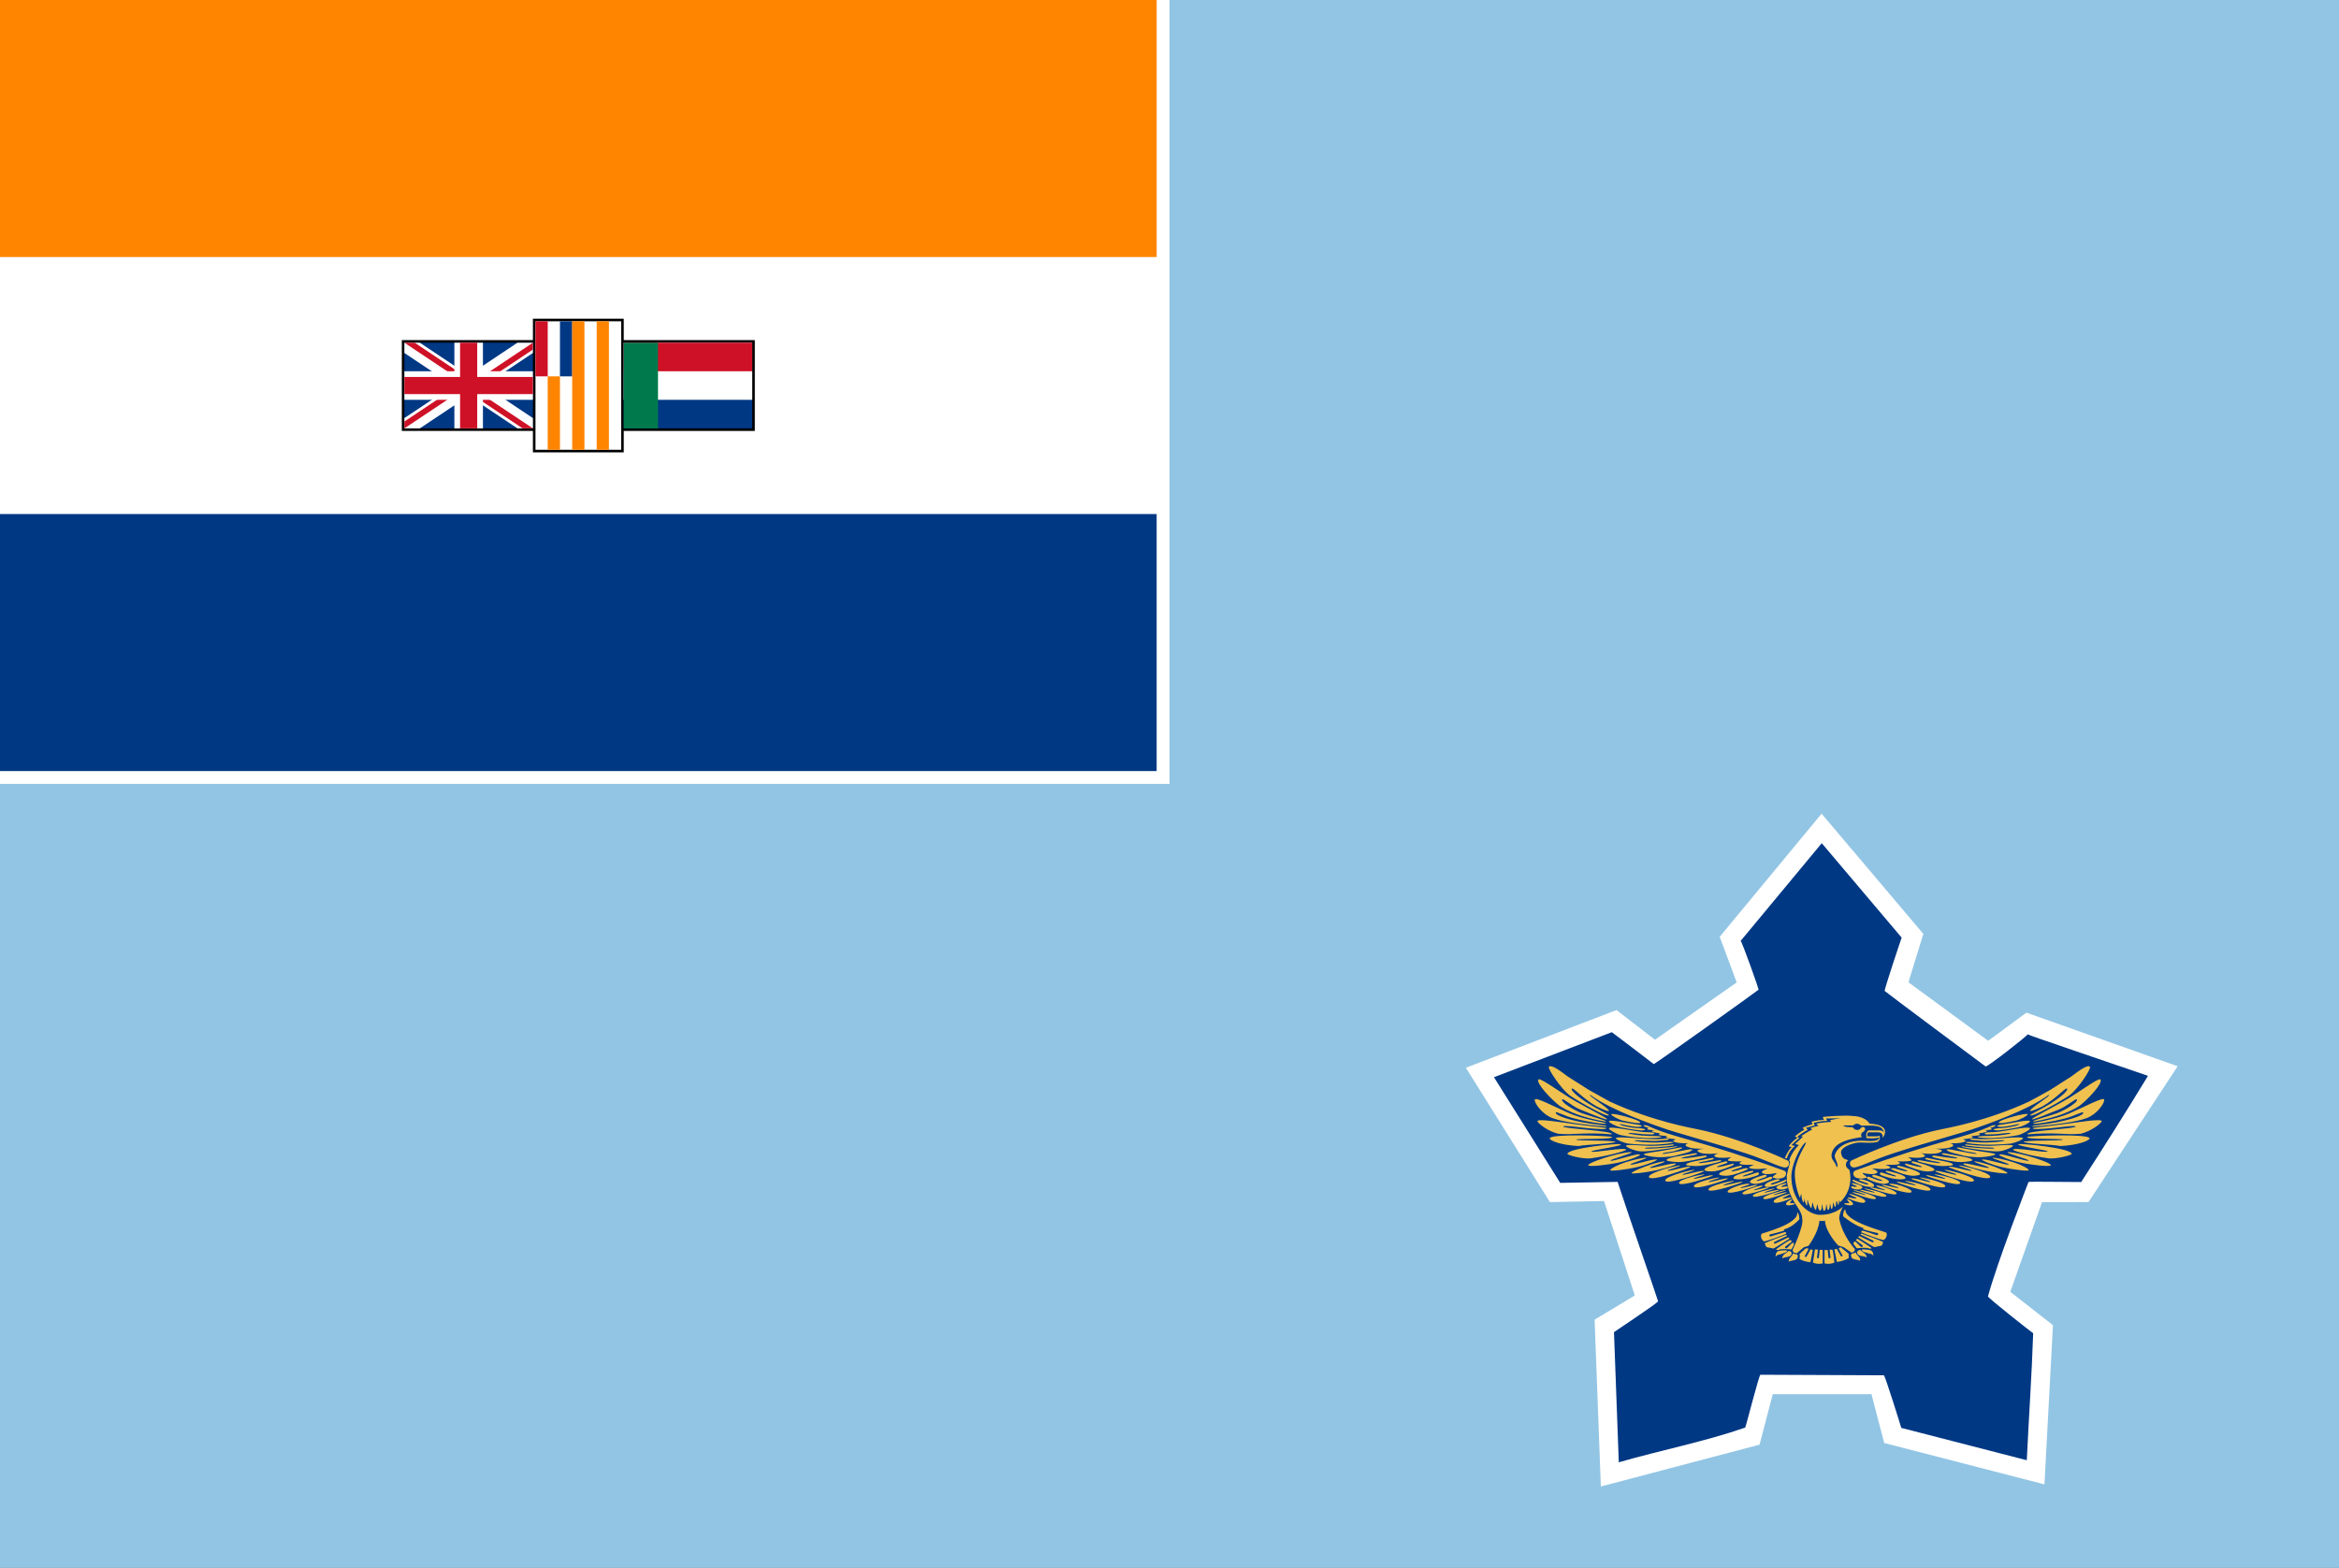
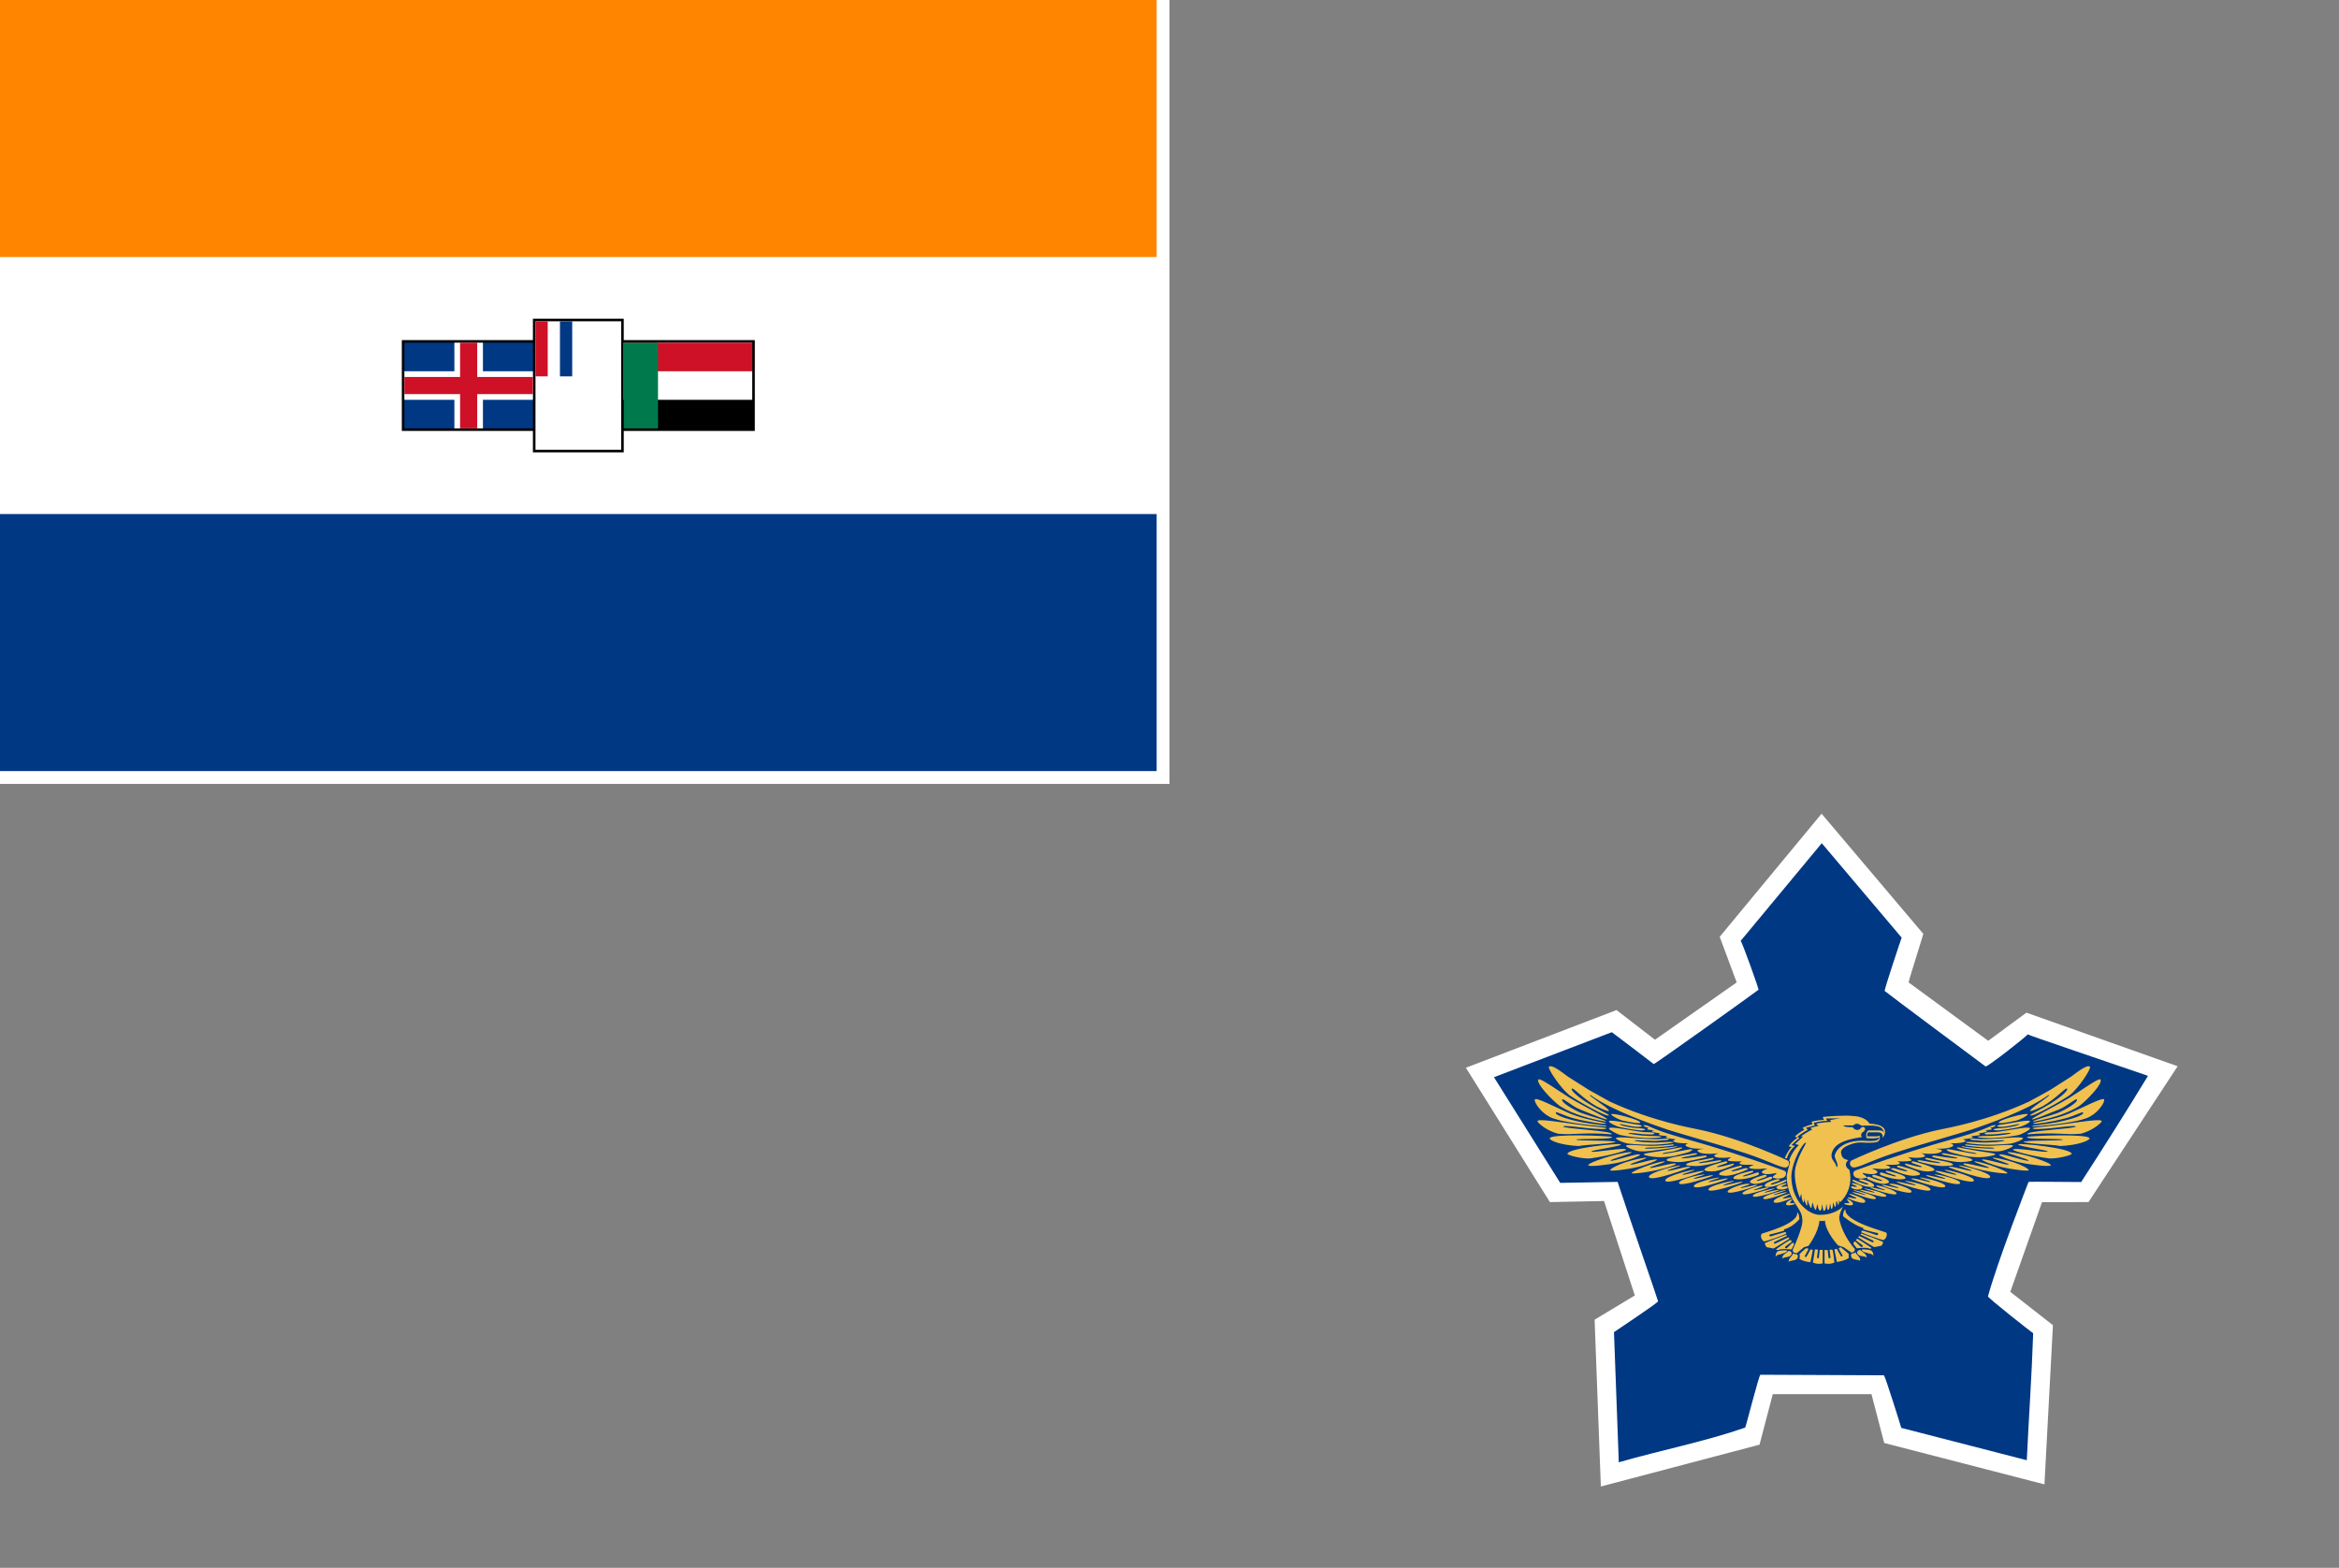
<svg xmlns="http://www.w3.org/2000/svg" xmlns:ns1="http://www.inkscape.org/namespaces/inkscape" xmlns:ns2="http://sodipodi.sourceforge.net/DTD/sodipodi-0.dtd" ns1:output_extension="org.inkscape.output.svg.inkscape" ns2:docname="Air_Force_Ensign_of_South_Africa_(1982–1994).svg" version="1.0" ns1:version="1.0 (4035a4fb49, 2020-05-01)" ns2:version="0.32" id="svg2" height="610" width="910">
  <rect width="100%" height="100%" fill="#808080" stroke="none" />
  <defs id="defs4">
    <clipPath id="a">
      <path id="path2" d="M 0,0 V 30 H 45 V 0 Z" />
    </clipPath>
    <clipPath id="b">
-       <path id="path5" d="M 22.5,15 H 0 v 15 z m 0,0 V 30 H 45 Z m 0,0 H 45 V 0 Z m 0,0 V 0 H 0 Z" />
-     </clipPath>
+       </clipPath>
  </defs>
  <ns2:namedview ns1:document-rotation="0" ns1:guide-bbox="true" showguides="true" fit-margin-bottom="0" fit-margin-right="0" fit-margin-left="0" fit-margin-top="0" ns1:window-maximized="1" ns1:window-y="-8" ns1:window-x="-8" ns1:window-height="1018" ns1:window-width="1920" showgrid="false" ns1:current-layer="svg2" ns1:document-units="px" ns1:cy="289.62666" ns1:cx="520.44776" ns1:zoom="1" ns1:pageshadow="2" ns1:pageopacity="0" objecttolerance="10" guidetolerance="10" gridtolerance="10000" borderopacity="1.0" bordercolor="#666666" pagecolor="#ffffff" id="base" />
-   <path ns2:nodetypes="ccccc" ns1:connector-curvature="0" id="blue_background" d="m 0,0 910,0 0,610 -910,0 z" style="fill:#92c5e4;fill-opacity:1;stroke:none" />
  <path ns1:connector-curvature="0" id="white_behind_flag" d="m 0,-4.2888183e-5 455,0 L 455,305 l -455,0 z" style="fill:#ffffff;fill-opacity:1;stroke:none" />
  <path ns2:nodetypes="cccccccccccccccccccccccccccc" ns1:connector-curvature="0" id="path3004" d="m 570.307,415.43 58.609,-22.442 14.96,11.536 31.792,-22.296 -6.606,-17.754 39.637,-47.894 39.587,46.777 -5.317,17.22 -0.413,1.652 30.966,22.709 14.864,-10.941 58.836,20.851 -34.682,52.849 -18.081,0.021 -12.266,34.661 -0.073,0.242 16.588,12.97 -3.303,61.932 -62.345,-16.102 -4.955,-18.993 -38.398,0 -5.151,19.647 -61.736,16.274 -2.427,-64.898 15.639,-9.421 -11.974,-36.747 -21.057,0.413 z" style="fill:#ffffff;stroke:none" />
  <path ns2:nodetypes="cccccccccccccccccccccccccc" ns1:connector-curvature="0" id="path3149" d="m 677.217,366.073 c 0.475,0.19 7.386,19.438 6.931,19.011 -0.205,0.295 -41.3,29.69 -40.766,28.904 0,0 -15.669,-12.003 -16.297,-12.39 0,0 -30.567,11.676 -45.85,17.514 8.591,13.703 17.183,27.405 25.774,41.108 7.444,-0.118 14.888,-0.235 22.332,-0.382 5.088,15.52 15.635,45.717 15.73,46.43 0.599,0.248 -16.906,11.795 -17.145,12.039 -0.006,0.745 1.251,33.753 1.874,50.63 16.238,-4.681 33.644,-8.094 49.177,-13.499 0.323,-0.502 5.451,-20.776 5.918,-20.563 14.225,0 33.852,0.219 48.077,0.219 0.555,0.603 6.507,19.578 6.73,20.458 16.277,4.194 32.555,8.387 48.833,12.581 0.768,-16.452 1.94,-33.041 2.486,-49.406 -0.822,-0.516 -17.6,-13.718 -17.59,-14.348 3.786,-13.837 15.432,-43.547 15.779,-44.517 0.788,-0.213 19.794,0.098 20.483,0.034 8.815,-13.631 17.837,-27.864 25.993,-41.32 -15.579,-5.374 -46.417,-15.76 -46.806,-16.137 -0.194,0.616 -15.705,12.814 -16.378,12.478 -0.663,-0.477 -38.731,-28.797 -39.275,-29.384 -0.112,-0.657 6.399,-20.202 6.629,-20.723 -0.437,-0.498 -20.726,-24.499 -31.089,-36.749 -10.516,12.67 -21.032,25.34 -31.548,38.011 z" style="fill:#003884;fill-opacity:1;stroke:none" />
  <path id="rect2349" d="m 714.646,454.139 c 0.897,-1.079 -0.861,-3.009 -0.861,-4.547 0.359,-1.237 1.291,-3.242 4.375,-4.63 2.008,-0.846 3.873,-1.079 5.989,-1.155 1.614,-0.079 6.921,0.846 6.993,-1.313 -1.076,0.696 -4.949,0.308 -4.949,0.308 0,0 -0.646,-2.005 0.717,-3.005 h 3.909 c 2.008,-0.079 2.259,1.001 2.259,1.001 0,0 -0.359,-1.617 -1.542,-2.234 -1.686,-0.771 -3.73,-0.617 -3.73,-0.617 h -3.73 c 0,0 -1.47,-1.621 -3.084,-0.079 h -3.801 c 0,0.771 3.622,0.696 3.622,0.696 0,0 0.43,0.925 1.65,1.079 1.219,0 1.542,-0.85 1.542,-0.85 0.968,-1.001 2.905,0.387 0.395,1.929 -0.717,0.925 0,1.696 0,1.696 0,0 -5.272,0.617 -8.105,2.159 -3.981,2.005 -3.73,5.089 -3.73,5.089 0,1.772 1.363,2.084 2.008,4.472 z m 7.065,1.309 c 35.647,-12.874 41.241,-12.103 53.255,-17.501 0.359,-0.079 1.291,-0.308 1.434,-0.154 0,0.305 -0.717,0.846 -2.188,1.001 0.574,0.079 0.897,0.542 0.43,0.696 -0.574,0.154 -2.116,0.23 -2.439,0.23 0,0.079 1.363,0.154 0.717,0.542 -0.646,0.463 -2.833,0.617 -3.084,0.692 0,0 0.646,0.308 0.359,0.617 0,0.154 -2.582,0.463 -3.407,0.387 0.359,0.23 1.076,0.308 0.753,0.538 -1.219,0.696 -3.335,0.617 -3.765,0.771 0,0.154 1.865,0.542 0.43,1.004 -2.044,0.771 -4.626,0.463 -5.379,0.538 0,0 2.295,0.696 0.359,1.467 -2.439,0.925 -5.343,0.538 -6.168,0.692 -0.574,0 4.877,0.154 1.219,1.621 -2.51,0.617 -6.24,0.23 -6.814,0.075 2.833,1.079 1.076,1.621 -0.466,1.775 -2.546,0.154 -4.626,-0.23 -4.626,-0.23 1.183,0.692 1.757,1.23 0.968,1.463 -0.897,0.23 -4.626,0.23 -5.2,0.154 1.148,0.387 1.291,0.925 0.574,1.155 -1.47,0.387 -4.626,0.079 -5.128,0.233 0,0 3.084,0.925 1.399,1.388 -2.69,0.617 -5.846,-0.154 -6.599,0.079 0,0 2.869,0.922 1.865,1.696 -1.291,0.925 -4.841,0.154 -5.343,0 -0.897,0.305 2.259,1.388 1.04,1.926 -2.51,0.696 -4.052,-0.23 -4.052,-0.23 -1.363,-1.004 -0.789,-2.471 0,-2.625 z m 53.578,-5.01 c 0.466,-0.154 4.447,0.617 8.105,1.775 3.084,1.001 5.846,2.467 5.917,3.084 0,0.463 -5.989,-0.154 -10.615,-1.237 -4.483,-1.079 -7.567,-2.622 -7.567,-2.772 0,-1.004 10.4,2.467 10.4,1.772 0,-0.463 -6.814,-2.313 -6.24,-2.622 z m -7.137,1.463 c 0.394,-0.151 2.582,0.312 5.272,1.158 3.228,1.001 7.459,2.776 7.603,3.393 0,0.387 -5.989,-0.308 -9.719,-1.155 -4.375,-1.079 -7.567,-2.005 -7.459,-2.467 0,-0.929 9.97,2.159 9.97,1.463 0,-0.387 -6.168,-2.08 -5.666,-2.392 z m -6.025,1.542 c 0.825,-0.151 12.014,2.622 12.193,4.397 0,2.392 -16.174,-3.468 -16.174,-3.78 0,-0.846 8.93,2.005 8.93,1.388 0,-0.384 -5.415,-1.693 -4.949,-2.005 z m -5.523,1.7 c 0.753,-0.154 11.225,2.388 11.368,4.085 0,2.159 -15.098,-3.238 -15.098,-3.547 0,-0.771 8.284,1.85 8.284,1.313 0,-0.387 -5.021,-1.546 -4.554,-1.85 z m -3.981,1.772 c 0.753,-0.154 9.826,1.775 10.005,3.317 0,1.926 -13.305,-2.625 -13.305,-2.855 0,-0.696 7.459,1.696 7.459,1.158 0,-0.308 -4.483,-1.388 -4.16,-1.621 z m -5.666,1.234 c 0.646,-0.154 9.826,1.85 9.898,3.317 0,2.005 -13.233,-2.546 -13.305,-2.855 0.359,-0.692 7.531,1.696 7.531,1.234 0,-0.384 -4.519,-1.463 -4.124,-1.696 z m -5.774,1.313 c 0.646,-0.154 9.826,1.772 9.898,3.314 0,1.929 -13.197,-2.622 -13.197,-2.851 0,-0.696 7.459,1.696 7.459,1.155 0,-0.308 -4.554,-1.388 -4.16,-1.617 z m -6.168,1.234 c 1.076,-0.771 8.607,1.617 8.714,2.93 0,1.696 -11.619,-2.238 -11.619,-2.546 0,-0.538 6.563,1.542 6.563,1.079 0,-0.308 -3.981,-1.234 -3.658,-1.463 z m -5.021,0.617 c 0.646,-0.387 7.782,1.85 7.89,3.005 0,1.542 -10.257,-2.005 -10.257,-2.234 0,-0.542 5.774,1.309 5.774,0.925 0,-0.233 -3.981,-1.313 -3.407,-1.696 z m -4.626,1.079 c 0.502,-0.079 8.356,1.696 8.535,2.851 0,1.542 -10.328,-2.005 -10.328,-2.234 0,-0.542 5.846,1.309 5.846,0.925 0,-0.233 -4.303,-1.313 -4.052,-1.542 z m -4.303,0.617 c 0.43,-0.079 8.607,2.005 8.786,3.159 0,1.542 -9.181,-2.08 -9.181,-2.234 0,-0.542 5.2,1.309 5.2,0.925 0,-0.233 -5.128,-1.621 -4.805,-1.85 z m -1.614,1.463 c 0.394,-0.075 6.24,1.621 6.24,2.93 0,1.775 -6.885,-1.079 -6.885,-1.309 0,-0.617 3.407,0.617 3.407,0.075 0,-0.23 -3.012,-1.388 -2.761,-1.696 z m -0.897,2.084 c 0.359,-0.079 2.367,0.925 2.367,1.85 0,1.155 -3.407,0.23 -3.407,0 0,-0.617 1.937,0 1.937,-0.463 0,-0.233 -1.04,-1.158 -0.897,-1.388 z m 62.472,-18.275 c 0.502,-0.154 3.514,0.23 8.033,1.463 3.407,0.929 8.858,2.855 8.858,3.626 -0.359,0.692 -7.388,-0.075 -12.014,-1.079 -4.77,-1.079 -8.105,-2.697 -8.105,-2.93 0,-1.234 11.44,3.005 11.44,2.159 0,-0.541 -8.75,-2.776 -8.212,-3.238 z m 4.303,-3.084 c 1.004,-0.463 20.154,1.463 20.692,3.701 0,0.617 -6.383,2.159 -9.073,1.775 -6.67,-0.929 -13.161,-2.7 -13.807,-3.317 0,-1.234 13.628,1.463 13.484,0.617 -0.359,-0.542 -12.731,-2.159 -11.297,-2.776 z m 3.407,-2.855 c 1.004,-0.463 23.956,-1.309 24.207,0.542 0,0.925 -4.554,2.697 -11.297,3.005 -4.196,-0.692 -9.575,-0.617 -14.345,-1.463 -0.359,-1.004 15.564,-0.387 15.241,-1.079 -0.359,-0.387 -15.17,0.075 -13.807,-1.004 z m 2.188,-3.468 c 0.574,-0.233 5.523,-0.617 11.691,-1.467 6.097,-0.771 15.17,-2.313 15.098,-1.155 -0.574,1.155 -4.375,3.93 -8.177,4.856 -6.025,0.542 -10.077,-0.692 -20.621,0.233 -1.793,-1.388 19.15,-2.159 18.648,-3.084 -0.359,-0.463 -5.272,0.23 -9.396,0.692 -4.375,0.387 -7.961,0.542 -7.244,-0.075 z m 0,-1.775 c 0.502,-0.463 8.607,-1.463 14.201,-3.93 5.594,-2.392 13.054,-6.401 13.484,-5.401 0.394,1.004 -2.044,4.78 -5.451,6.634 -2.905,1.772 -12.157,3.084 -22.306,3.93 -1.076,-0.463 3.335,-0.617 8.93,-1.617 5.092,-0.925 11.117,-2.7 10.687,-3.859 0,-0.613 -3.299,1.313 -6.886,2.238 -5.845,1.542 -12.91,2.546 -12.659,2.005 z m -0.359,-1.696 c 0.359,-0.692 9.109,-5.013 14.381,-8.173 5.092,-3.163 11.583,-7.943 12.229,-7.248 1.148,1.463 -5.021,7.865 -8.105,10.253 -3.479,2.238 -9.181,4.63 -17.931,6.172 -1.148,-0.308 4.232,-1.542 9.432,-3.393 2.905,-1.158 8.033,-4.167 7.459,-5.247 -0.359,-0.617 -3.658,2.546 -7.065,3.934 -5.594,2.234 -10.543,4.318 -10.4,3.701 z m 15.17,-16.5 -8.105,5.164 c -2.833,1.621 -5.989,3.317 -8.284,4.551 -16.712,7.71 -31.81,10.257 -34.248,10.794 -16.64,3.393 -34.786,12.107 -34.786,12.107 -1.076,0.696 -0.574,2.622 0.789,2.7 1.972,0.154 6.348,-2.467 15.421,-5.476 14.703,-4.78 27.291,-8.019 32.778,-10.023 2.618,-0.925 19.473,-6.631 27.614,-12.649 2.188,-0.538 -7.71,5.476 -7.065,6.172 0.466,0.305 3.981,-1.391 4.626,-1.696 5.415,-3.009 9.001,-7.406 9.647,-7.018 0.968,0.617 -3.012,3.776 -6.491,5.939 -4.303,2.622 -8.356,4.318 -7.71,4.468 0.574,0.929 12.731,-5.935 15.421,-7.94 3.084,-2.392 8.284,-10.027 7.782,-10.949 -0.968,-0.925 -3.981,1.309 -7.388,3.855 z m -84.885,41.406 c 0.574,0.154 4.303,0.925 3.658,1.929 -1.614,1.309 -4.124,0 -4.124,0 -0.394,-0.463 0,-0.696 0,-0.696 0,0 1.972,0.387 2.044,0.154 0,-0.308 -1.614,-0.846 -1.614,-0.846 0,0 -0.753,-0.463 0,-0.541 z m 2.439,-1.309 c -0.466,0.538 3.837,1.155 3.586,1.85 -0.359,0.463 -5.846,-1.85 -5.846,-1.85 -0.717,0.075 0,0.692 0,0.692 1.112,0.542 4.949,2.622 7.926,2.005 1.219,-1.388 -4.196,-2.776 -4.196,-2.776 -0.646,-0.23 -1.219,-0.154 -1.399,0.079 z m 11.619,1.001 c 0.359,-1.388 -5.523,-2.851 -5.523,-2.851 -1.291,-0.233 -0.897,0.538 -0.897,0.538 0,0.387 3.909,1.313 3.837,1.696 -0.359,0.541 -4.985,-1.463 -4.985,-1.463 -1.363,-0.387 -1.112,0.538 -0.789,0.771 0.897,0.538 4.447,2.005 6.814,1.926 1.291,-0.23 1.542,-0.617 1.542,-0.617 z m 6.419,-1.617 c 0.359,-1.313 -6.814,-2.779 -6.814,-2.779 -1.327,-0.305 -0.753,0.312 -0.753,0.312 0,0.384 3.981,1.309 3.909,1.693 0,0.542 -5.2,-1.309 -5.2,-1.309 -1.363,-0.463 -1.148,0.542 -0.825,0.85 1.004,0.459 4.806,1.696 7.71,1.696 1.65,-0.079 1.865,-0.154 1.972,-0.463 z m 5.666,-1.467 c 0.359,-1.388 -8.033,-3.317 -8.033,-3.317 -1.291,-0.23 -0.825,0.387 -0.825,0.387 0,0.308 3.981,1.234 3.909,1.617 0,0.542 -4.626,-0.922 -4.626,-0.922 -1.291,-0.463 -2.008,0.075 -1.614,0.23 0.897,0.538 5.415,2.467 8.356,2.546 1.614,0 2.69,-0.308 2.833,-0.542 z m 5.594,-1.696 c 0.359,-1.313 -8.033,-3.317 -8.033,-3.317 -1.291,-0.23 -0.717,0.463 -0.717,0.463 0,0.312 3.981,1.234 3.873,1.621 0,0.463 -5.487,-1.079 -5.487,-1.079 -1.399,-0.463 -1.148,0.154 -0.825,0.387 0.968,0.538 5.523,2.467 8.428,2.467 1.65,0 2.69,-0.233 2.761,-0.542 z m 7.244,-2.08 c 0,-0.775 -3.514,-1.388 -6.348,-1.85 -2.008,-0.387 -3.73,-0.771 -3.73,-0.771 -1.148,-0.079 -0.645,0.459 -0.645,0.459 0,0.079 1.219,0.387 2.259,0.62 1.65,0.305 3.514,0.617 3.514,0.846 0,0.463 -7.316,-0.925 -7.316,-0.925 -1.47,-0.308 -1.721,0.079 -1.399,0.308 1.004,0.387 6.993,1.929 9.934,1.85 1.865,-0.079 3.622,-0.079 3.73,-0.538 z m 7.531,-1.775 c 0,-0.846 -4.303,-1.467 -7.208,-2.005 -2.044,-0.308 -3.407,-0.617 -3.407,-0.617 -2.116,-0.233 -1.004,0.387 -1.004,0.387 0,0.075 1.219,0.384 2.295,0.538 1.614,0.384 3.55,0.692 3.55,0.925 0,0.463 -8.571,-0.925 -8.571,-0.925 -1.47,-0.233 -1.399,0.308 -1.076,0.542 0.968,0.308 7.961,2.005 10.866,1.926 1.865,-0.079 4.554,-0.308 4.554,-0.771 z m 8.93,-2.234 c 0,-0.541 -5.128,-1.004 -7.961,-1.546 -2.116,-0.308 -5.917,-1.079 -5.917,-1.079 -2.044,-0.23 -0.717,0.387 -0.717,0.387 0,0.075 2.116,0.846 3.228,1.079 1.614,0.308 4.052,0.538 4.052,0.925 0,0.308 -6.061,-0.925 -9.898,-1.621 -2.977,-0.463 -1.291,0.463 -1.291,0.463 0.574,0.696 4.877,1.467 5.2,1.621 0.968,0.463 4.949,1.001 7.854,0.85 1.865,-0.079 5.379,-0.617 5.451,-1.079 z m 6.886,-3.317 c 0,-0.771 -6.635,0 -9.468,0 -3.012,0 -5.774,-0.233 -6.921,-0.387 -3.084,-0.463 -2.116,0.154 -2.116,0.154 0,0.233 4.949,0.617 6.097,0.771 1.614,0.154 5.128,0 5.128,0.387 0,0.308 -4.16,0.154 -7.961,-0.233 -3.012,-0.154 -4.806,-0.692 -4.806,-0.538 0,0.538 5.846,1.234 6.67,1.309 1.865,0.233 5.451,0.925 8.356,0.617 1.793,-0.229 4.949,-1.542 5.021,-2.08 z m 3.909,-2.93 c 0,-0.771 -6.24,-0.154 -9.324,0.075 -4.052,0.308 -7.567,0.308 -9.001,0.154 -3.084,-0.463 -2.116,0.233 -2.116,0.233 0,0.23 3.658,0.384 4.698,0.538 1.685,0.154 8.428,-0.463 8.428,-0.154 0,0.387 -5.343,0.925 -9.252,0.771 -2.977,-0.23 -5.846,-0.308 -5.738,-0.075 0,0.463 4.77,0.771 5.594,0.846 1.865,0.233 8.75,0.079 11.691,-0.308 1.757,-0.23 5.021,-1.542 5.021,-2.08 z m 2.69,-3.855 c 0,-0.85 -5.953,0.308 -8.858,0.771 -2.51,0.384 -4.554,0.771 -5.989,0.692 -2.941,0 -2.761,0.542 -2.761,0.542 0,0.538 1.686,0.308 2.761,0.308 1.614,0.075 7.28,-0.85 7.28,-0.463 0.359,0.308 -4.375,1.001 -8.033,1.079 -2.905,0 -4.698,0.154 -4.698,0.308 0,0.538 3.801,0.463 4.626,0.538 1.793,0.079 8.284,-0.538 11.045,-1.155 1.686,-0.387 4.698,-2.084 4.626,-2.622 z m 0,-2.776 c 0,-0.85 -7.782,0.846 -10.687,1.234 -2.761,0.308 -2.295,0.846 -1.219,0.925 2.905,0.23 7.71,-1.388 7.782,-1.004 0,0.387 -4.232,1.467 -7.961,1.542 -3.407,0.387 -1.865,0.771 -1.04,0.85 1.793,0.075 5.989,-0.696 8.679,-1.234 1.793,-0.387 4.447,-1.775 4.447,-2.313 z m -0.897,-2.7 c 0,-0.846 -11.332,2.084 -11.261,3.238 0,0.542 3.909,-0.154 6.634,-0.771 1.721,-0.384 4.626,-1.926 4.626,-2.467 z m -89.655,38.093 c 0.645,4.705 -13.699,8.098 -13.879,8.406 -0.574,0.846 0,2.388 0.897,2.93 0.502,0.23 8.607,-2.776 8.679,-3.009 0,-0.308 0,-0.538 -0.359,-0.617 -0.359,0 -5.666,1.696 -5.666,1.696 0,0 -0.897,0 -0.359,-0.771 0.359,0 5.666,-1.388 5.666,-1.542 0,-0.23 -0.359,-0.23 0,-0.463 3.407,-0.925 5.846,-3.93 5.846,-3.93 0,0 0,-2.471 -0.968,-2.7 z m -4.124,8.714 c -0.359,0.154 -8.463,3.084 -8.535,3.393 0.359,1.001 0.717,1.463 0.717,1.463 l 2.618,0.542 c 0.359,0 6.24,-3.78 6.24,-3.78 0,0 0,-0.463 -0.394,-0.538 -0.574,0.23 -5.2,2.467 -5.2,2.467 0,0 -0.574,-0.154 -0.359,-0.617 0,-0.079 5.021,-2.392 5.021,-2.392 0,0 0,-0.384 -0.359,-0.538 z m 1.363,2.08 c -0.359,0.079 -5.451,3.393 -5.451,3.701 0,0.154 0.681,0.233 0.681,0.233 1.363,-0.696 5.272,-0.233 5.272,-0.233 0,0 1.04,-1.85 1.04,-2.08 0,-0.233 -0.359,-0.542 -0.574,-0.542 -0.359,0 -2.116,2.238 -2.439,2.159 -0.359,0 -0.538,-0.075 -0.538,-0.463 0,-0.23 2.654,-2.005 2.654,-2.159 0,-0.154 -0.394,-0.538 -0.646,-0.617 z m -1.291,4.088 c 0.359,0.384 -0.646,1.001 -1.614,1.155 -1.219,0.617 -1.793,0.154 -2.761,1.234 0,-0.463 0,-1.542 0.968,-2.159 0.394,-0.154 3.156,-0.463 3.407,-0.23 z m 0.466,0.23 c -0.466,0.925 -2.188,1.079 -2.259,2.855 1.399,-0.696 1.937,-0.308 3.012,-0.925 0.574,-0.387 0.789,-0.696 0.574,-1.388 0,-0.154 -0.502,-0.771 -1.327,-0.542 z m 1.972,0.85 c 0.646,0.463 1.435,0.384 1.435,0.384 0.681,0.387 0.43,1.388 0,1.851 -1.04,0.771 -2.654,0.541 -3.156,1.079 0,-1.693 1.542,-2.159 1.721,-3.314 z m 18.577,-2.313 c 0,0 3.156,2.543 3.156,2.697 -0.359,0.463 0,1.388 0,1.388 -1.614,1.234 -4.698,1.621 -4.698,1.621 0,0 -0.968,-4.78 -0.968,-4.859 0,-0.075 0.789,-0.308 0.968,-0.23 0,0 1.542,2.93 1.686,2.93 0,0.075 0.359,0 0.574,-0.308 0,-0.079 -1.614,-2.7 -1.542,-2.855 0,-0.075 0.502,-0.384 0.825,-0.384 z m -3.335,0.925 c 0.359,0.075 0.825,5.013 0.825,5.013 -1.972,0.846 -3.837,0.305 -3.837,0.305 0,0 0,-5.089 0,-5.164 0,-0.079 1.148,-0.079 1.219,0 0,0 0.359,3.005 0.359,3.084 0,0.075 0.394,0.154 0.753,-0.079 0,-0.075 -0.359,-3.005 -0.359,-3.084 0,-0.075 0.717,-0.154 1.04,-0.075 z m -10.292,-0.542 c 0,0 -2.367,2.084 -2.51,2.313 0.359,0.542 0,1.775 0,1.775 1.65,1.155 4.303,1.309 4.303,1.309 0,0 0.968,-4.702 0.897,-4.78 0,0 -0.717,-0.23 -0.897,-0.154 0,0 -1.434,2.776 -1.614,2.855 0,0.075 -0.394,0.075 -0.646,-0.154 0,-0.079 1.542,-2.855 1.542,-2.93 0,-0.079 -0.646,-0.308 -0.968,-0.233 z m 3.55,0.463 c 0,0.079 -0.789,5.092 -0.789,5.092 1.937,0.846 3.801,0.305 3.801,0.305 0,0 0,-5.164 0,-5.164 0,-0.079 -0.968,-0.154 -1.148,-0.079 0,0.079 -0.359,3.084 -0.359,3.084 0,0.154 -0.395,0.233 -0.717,0 0,-0.075 0.359,-3.084 0.359,-3.084 0,-0.154 -0.753,-0.23 -1.076,-0.154 z m 11.87,-15.575 c -0.574,4.705 15.564,8.636 15.887,9.023 0.502,0.771 0,2.313 -1.04,2.851 -0.394,0.233 -8.607,-2.776 -8.679,-3.005 0,-0.308 0,-0.541 0.394,-0.617 0.359,-0.079 5.666,1.772 5.666,1.772 0,0 0.825,-0.154 0.359,-0.846 -0.359,0 -5.666,-1.313 -5.738,-1.546 0,-0.23 0.359,-0.23 0,-0.459 -3.407,-0.925 -7.782,-4.551 -7.782,-4.551 0,0 0,-2.467 0.968,-2.622 z m 6.061,9.331 c 0.359,0.075 8.463,3.084 8.535,3.314 0,1.004 -0.645,1.467 -0.645,1.467 l -2.69,0.538 c -0.359,0 -6.24,-3.776 -6.24,-3.776 0,0 0,-0.463 0.394,-0.541 0.502,0.233 5.128,2.467 5.128,2.467 0,0 0.646,-0.154 0.359,-0.617 0,-0.075 -5.021,-2.388 -5.021,-2.388 0,0 0,-0.387 0.359,-0.463 z m -1.363,2.08 c 0,0 5.451,3.393 5.451,3.626 0,0.154 -0.681,0.23 -0.681,0.23 -1.363,-0.692 -5.021,-0.154 -5.021,-0.154 0,0 -1.47,-1.696 -1.363,-1.926 0,-0.233 0.394,-0.771 0.574,-0.771 0.359,0 2.259,2.234 2.51,2.159 0.359,0 0.574,-0.079 0.646,-0.463 0,-0.154 -2.761,-2.005 -2.761,-2.159 0,-0.079 0.359,-0.542 0.646,-0.542 z m 1.721,4.242 c -0.359,0.308 0.645,1.001 1.686,1.155 1.219,0.541 1.793,0.154 2.761,1.158 0,-0.387 0,-1.542 -1.04,-2.084 -0.359,-0.154 -3.192,-0.538 -3.407,-0.23 z m -0.502,0.154 c 0.502,0.925 2.188,1.155 2.367,2.855 -1.47,-0.696 -2.044,-0.312 -3.012,-0.85 -0.574,-0.387 -0.897,-0.696 -0.646,-1.388 0,-0.233 0.574,-0.771 1.291,-0.617 z m -1.937,0.846 c -0.574,0.463 -1.399,0.463 -1.399,0.463 -0.717,0.387 -0.394,1.388 0,1.851 0.968,0.771 2.69,0.463 3.084,1.079 0.359,-1.772 -1.542,-2.234 -1.686,-3.393 z m -27.506,-36.701 c 0,-0.233 1.183,-3.009 2.582,-4.242 l -1.148,-0.308 c 0,0 1.542,-2.238 3.407,-3.238 l -0.968,-0.617 c 0,0 1.865,-1.696 3.658,-2.546 0,-0.075 -0.717,-0.771 -0.717,-0.771 0,0 2.008,-0.925 3.873,-1.388 l -0.359,-1.001 c 0,0 2.116,-0.617 4.877,-0.696 -0.359,-0.384 -0.466,-1.155 -0.466,-1.155 0,0 4.447,-0.463 7.854,-0.463 1.148,-0.158 4.483,0.154 4.483,0.154 4.626,0.384 5.81,2.93 5.81,2.93 9.252,0.463 5.128,5.551 5.128,5.551 0,0 0.359,-2.159 -1.686,-2.159 -2.295,0 -3.837,0 -3.837,0 -0.646,0.23 -0.466,1.542 -0.466,1.542 h 3.801 c 0.646,0 0.968,-0.308 0.968,-0.308 0,0 0.574,1.617 -0.825,2.467 -2.403,0.617 -5.021,0.23 -6.491,0.23 -1.865,-0.154 -7.531,1.388 -7.71,3.78 0.359,2.776 1.578,2.622 2.941,3.159 -0.502,0.079 -2.188,2.084 0.359,3.705 1.865,8.094 -3.658,12.645 -3.658,12.645 0,0 -0.359,-1.004 -0.359,-0.85 0,0.308 0,1.775 -0.394,1.929 0,0.075 -0.43,-1.621 -0.574,-1.542 -0.359,0.154 0,1.775 -0.574,2.234 -0.359,0.154 -0.502,-1.772 -0.825,-1.617 0,0 0,2.467 -0.574,2.388 -0.359,0 -0.394,-2.159 -0.645,-2.005 0,0 0,2.313 -0.717,2.471 -0.502,-0.312 -0.395,-2.238 -0.717,-2.238 0,0 0,2.388 -0.825,2.543 -0.574,0 -0.574,-2.543 -0.825,-2.543 0,0 0,2.467 -0.717,2.467 -0.574,-0.079 -0.897,-1.388 -0.968,-2.392 -0.359,-0.075 -0.43,2.084 -0.753,2.084 -0.359,-0.154 -0.968,-1.542 -1.112,-2.776 -0.359,-0.079 -0.359,2.159 -0.645,2.08 -0.359,-0.154 -1.219,-2.159 -1.327,-3.159 -0.359,-0.154 0,2.313 -0.359,2.159 -0.359,-0.154 -0.968,-2.005 -0.968,-3.009 0,-0.23 0,2.005 -0.359,1.775 -0.359,-0.233 -0.789,-1.621 -0.789,-3.084 -0.359,-0.233 -0.43,1.542 -0.574,1.309 -0.574,-1.079 -2.833,-7.477 -1.65,-12.107 1.327,-5.318 4.626,-9.482 3.909,-9.328 -0.825,-0.233 -5.272,6.785 -5.594,12.953 0,7.556 3.981,11.336 3.981,11.336 3.658,4.085 7.208,3.776 7.208,3.776 5.846,0.079 8.93,-3.238 8.93,-3.238 0,0 -1.686,3.009 -1.47,4.859 1.327,6.71 6.097,11.72 6.097,11.72 0,1.158 -1.291,1.388 -1.291,1.388 l -3.156,-2.159 -2.044,-0.617 c 0,0 -4.877,-5.01 -5.2,-9.715 -0.897,0.387 -2.116,0.079 -2.116,0.079 -0.466,4.78 -4.303,9.79 -4.303,9.79 l -1.686,0.463 -2.761,2.313 c 0,0 -1.686,0.233 -1.686,-1.234 0,0 4.447,-9.407 3.73,-12.028 0,-1.158 -0.359,-2.467 -1.865,-4.705 0,-0.23 -4.303,-5.089 -4.16,-12.182 0.359,-2.005 1.291,-5.089 1.291,-5.089 0,0 0,-0.387 -0.359,-0.771 0.646,-2.159 2.51,-4.935 3.837,-6.014 l -1.47,-0.387 c 0.574,-0.692 2.439,-2.234 3.012,-2.851 l -0.753,-0.233 c 2.116,-1.388 2.941,-1.85 4.375,-2.622 l -0.789,-0.538 c 1.291,-0.463 3.228,-0.85 3.228,-0.85 l -0.897,-0.771 c 1.148,-0.538 5.846,-0.771 5.846,-0.771 l -0.466,-0.692 c 0,0 3.156,-0.617 4.196,-0.696 -3.084,0 -5.81,0.079 -5.81,0.079 0,0 0.359,0.538 0.538,0.925 -2.51,0 -5.343,0.771 -5.343,0.771 l 0.502,1.001 c -1.65,0.463 -3.514,0.925 -3.514,0.925 0,0 0.359,0.233 0.753,0.85 -1.793,0.771 -4.052,2.621 -4.052,2.621 l 0.789,0.538 c -2.116,1.621 -3.084,2.776 -3.084,2.776 l 1.399,0.233 c -2.295,1.926 -2.941,4.085 -3.192,4.935 -0.359,-0.075 -0.466,-0.154 -0.861,-0.23 z m -0.359,4.931 c -35.683,-12.874 -41.205,-12.103 -53.219,-17.501 -0.359,-0.079 -1.363,-0.308 -1.47,-0.154 0,0.305 0.753,0.846 2.116,1.001 -0.466,0.079 -0.897,0.542 -0.359,0.696 0.574,0.154 2.044,0.23 2.367,0.23 0.359,0.079 -1.291,0.154 -0.753,0.542 0.646,0.463 2.941,0.617 3.084,0.692 0,0 -0.646,0.308 -0.359,0.617 0,0.154 2.582,0.463 3.299,0.387 -0.359,0.23 -1.04,0.308 -0.646,0.538 1.148,0.696 3.335,0.617 3.658,0.771 0.359,0.154 -1.793,0.542 -0.395,1.004 2.116,0.771 4.698,0.463 5.343,0.538 0,0 -2.259,0.696 0,1.467 2.331,0.925 5.343,0.538 6.168,0.692 0.538,0 -4.949,0.154 -1.219,1.621 2.51,0.617 6.24,0.23 6.814,0.075 -2.941,1.079 -1.148,1.621 0.395,1.775 2.582,0.154 4.626,-0.23 4.626,-0.23 -1.148,0.692 -1.793,1.23 -0.897,1.463 0.825,0.23 4.626,0.23 5.2,0.154 -1.148,0.387 -1.399,0.925 -0.574,1.155 1.47,0.387 4.554,0.079 5.128,0.233 0,0 -3.084,0.925 -1.399,1.388 2.69,0.617 5.845,-0.154 6.563,0.079 0,0 -2.833,0.922 -1.937,1.696 1.291,0.925 4.877,0.154 5.343,0 0.897,0.305 -2.259,1.388 -0.968,1.926 2.51,0.696 4.052,-0.23 4.052,-0.23 1.327,-1.004 0.825,-2.471 0,-2.625 z m -53.542,-5.01 c -0.502,-0.154 -4.554,0.617 -8.212,1.775 -2.977,1.001 -5.81,2.467 -5.917,3.084 0,0.463 6.025,-0.154 10.651,-1.237 4.447,-1.079 7.531,-2.622 7.603,-2.772 0,-1.004 -10.364,2.467 -10.364,1.772 0,-0.463 6.742,-2.313 6.24,-2.622 z m 7.137,1.463 c -0.395,-0.151 -2.582,0.312 -5.343,1.158 -3.156,1.001 -7.459,2.776 -7.567,3.393 0,0.387 5.953,-0.308 9.754,-1.155 4.375,-1.079 7.459,-2.005 7.459,-2.467 0,-0.929 -10.077,2.159 -10.077,1.463 0,-0.387 6.276,-2.08 5.774,-2.392 z m 6.025,1.542 c -0.825,-0.151 -12.121,2.622 -12.193,4.397 0,2.392 16.138,-3.468 16.138,-3.78 0,-0.846 -8.894,2.005 -8.894,1.388 0,-0.384 5.343,-1.693 4.949,-2.005 z m 5.487,1.7 c -0.717,-0.154 -11.189,2.388 -11.332,4.085 0,2.159 14.99,-3.238 15.098,-3.547 0,-0.771 -8.392,1.85 -8.392,1.313 0,-0.387 5.057,-1.546 4.626,-1.85 z m 3.909,1.772 c -0.646,-0.154 -9.826,1.775 -9.898,3.317 0,1.926 13.233,-2.625 13.233,-2.855 0,-0.696 -7.459,1.696 -7.459,1.158 0,-0.308 4.519,-1.388 4.124,-1.621 z m 5.774,1.234 c -0.646,-0.154 -9.826,1.85 -9.898,3.317 0,2.005 13.233,-2.546 13.233,-2.855 0,-0.692 -7.495,1.696 -7.495,1.234 0,-0.384 4.554,-1.463 4.16,-1.696 z m 5.738,1.313 c -0.717,-0.154 -9.79,1.772 -9.97,3.314 0,1.929 13.233,-2.622 13.305,-2.851 0,-0.696 -7.459,1.696 -7.459,1.155 0,-0.308 4.447,-1.388 4.124,-1.617 z m 6.097,1.234 c -1.04,-0.771 -8.499,1.617 -8.607,2.93 0,1.696 11.619,-2.238 11.619,-2.546 0,-0.538 -6.563,1.542 -6.563,1.079 0,-0.308 3.945,-1.234 3.55,-1.463 z m 5.021,0.617 c -0.538,-0.387 -7.782,1.85 -7.854,3.005 0,1.542 10.292,-2.005 10.292,-2.234 0,-0.542 -5.845,1.309 -5.845,0.925 0,-0.233 3.981,-1.313 3.407,-1.696 z m 4.626,1.079 c -0.466,-0.079 -8.356,1.696 -8.428,2.851 0,1.542 10.221,-2.005 10.292,-2.234 0,-0.542 -5.81,1.309 -5.81,0.925 0,-0.233 4.268,-1.313 3.945,-1.542 z m 4.411,0.617 c -0.502,-0.079 -8.714,2.005 -8.786,3.159 0,1.542 9.181,-2.08 9.181,-2.234 0,-0.542 -5.2,1.309 -5.2,0.925 0,-0.233 5.021,-1.621 4.806,-1.85 z m 1.614,1.463 c -0.502,-0.075 -6.24,1.621 -6.348,2.93 0,1.775 6.921,-1.079 6.921,-1.309 0,-0.617 -3.335,0.617 -3.335,0.075 0,-0.23 3.012,-1.388 2.761,-1.696 z m 0.897,2.084 c 0,-0.079 -2.439,0.925 -2.439,1.85 0,1.155 3.407,0.23 3.407,0 0,-0.617 -1.865,0 -1.865,-0.463 0,-0.233 1.04,-1.158 0.897,-1.388 z m -62.507,-18.275 c -0.574,-0.154 -3.55,0.23 -8.105,1.463 -3.335,0.929 -8.858,2.855 -8.75,3.626 0,0.692 7.388,-0.075 11.906,-1.079 4.806,-1.079 8.212,-2.697 8.212,-2.93 0,-1.234 -11.44,3.005 -11.44,2.159 0,-0.541 8.75,-2.776 8.177,-3.238 z m -4.303,-3.084 c -0.968,-0.463 -20.19,1.463 -20.692,3.701 0,0.617 6.348,2.159 9.109,1.775 6.634,-0.929 13.054,-2.7 13.807,-3.317 0,-1.234 -13.735,1.463 -13.556,0.617 0.359,-0.542 12.803,-2.159 11.332,-2.776 z m -3.407,-2.855 c -1.04,-0.463 -23.92,-1.309 -24.171,0.542 0,0.925 4.554,2.697 11.189,3.005 4.232,-0.692 9.683,-0.617 14.381,-1.463 0.359,-1.004 -15.6,-0.387 -15.17,-1.079 0.359,-0.387 15.098,0.075 13.771,-1.004 z m -2.188,-3.468 c -0.574,-0.233 -5.594,-0.617 -11.763,-1.467 -5.989,-0.771 -15.098,-2.313 -14.99,-1.155 0.538,1.155 4.268,3.93 8.105,4.856 6.097,0.542 10.149,-0.692 20.692,0.233 1.793,-1.388 -19.15,-2.159 -18.756,-3.084 0.359,-0.463 5.272,0.23 9.503,0.692 4.303,0.387 7.854,0.542 7.208,-0.075 z m 0,-1.775 c -0.502,-0.463 -8.607,-1.463 -14.273,-3.93 -5.523,-2.392 -13.018,-6.401 -13.484,-5.401 -0.359,1.004 2.116,4.78 5.523,6.634 2.905,1.772 12.157,3.084 22.234,3.93 1.112,-0.463 -3.263,-0.617 -8.93,-1.617 -5.128,-0.925 -11.045,-2.7 -10.651,-3.859 0,-0.613 3.335,1.313 6.921,2.238 5.845,1.542 12.91,2.546 12.659,2.005 z m 0.359,-1.696 c -0.359,-0.692 -9.181,-5.013 -14.381,-8.173 -5.128,-3.163 -11.619,-7.943 -12.337,-7.248 -1.04,1.463 5.128,7.865 8.212,10.253 3.407,2.238 9.073,4.63 17.931,6.172 1.112,-0.308 -4.232,-1.542 -9.503,-3.393 -2.905,-1.158 -7.961,-4.167 -7.388,-5.247 0.359,-0.617 3.658,2.546 7.065,3.934 5.523,2.234 10.543,4.318 10.4,3.701 z m -15.205,-16.5 8.141,5.164 c 2.833,1.621 5.989,3.317 8.177,4.551 16.819,7.71 31.81,10.257 34.32,10.794 16.568,3.393 34.822,12.107 34.822,12.107 1.076,0.696 0.502,2.622 -0.789,2.7 -1.972,0.154 -6.419,-2.467 -15.421,-5.476 -14.775,-4.78 -27.291,-8.019 -32.814,-10.023 -2.582,-0.925 -19.473,-6.631 -27.65,-12.649 -2.116,-0.538 7.782,5.476 7.137,6.172 -0.502,0.305 -3.981,-1.391 -4.626,-1.696 -5.451,-3.009 -9.073,-7.406 -9.754,-7.018 -0.861,0.617 3.012,3.776 6.599,5.939 4.196,2.622 8.356,4.318 7.71,4.468 -0.646,0.929 -12.767,-5.935 -15.421,-7.94 -3.084,-2.392 -8.284,-10.027 -7.89,-10.949 1.076,-0.925 4.052,1.309 7.459,3.855 z m 84.814,41.406 c -0.502,0.154 -4.303,0.925 -3.658,1.929 1.614,1.309 4.232,0 4.232,0 0.359,-0.463 -0.359,-0.696 -0.359,-0.696 0,0 -1.937,0.387 -2.008,0.154 0,-0.308 1.614,-0.846 1.614,-0.846 0,0 0.717,-0.463 0,-0.541 z m -2.439,-1.309 c 0.574,0.538 -3.73,1.155 -3.479,1.85 0.359,0.463 5.774,-1.85 5.774,-1.85 0.789,0.075 0,0.692 0,0.692 -1.148,0.542 -4.949,2.622 -7.961,2.005 -1.291,-1.388 4.232,-2.776 4.232,-2.776 0.574,-0.23 1.219,-0.154 1.291,0.079 z m -11.583,1.001 c -0.359,-1.388 5.594,-2.851 5.594,-2.851 1.291,-0.233 0.789,0.538 0.789,0.538 0,0.387 -3.801,1.313 -3.73,1.696 0,0.541 4.949,-1.463 4.949,-1.463 1.327,-0.387 1.148,0.538 0.825,0.771 -0.968,0.538 -4.554,2.005 -6.814,1.926 -1.291,-0.23 -1.614,-0.617 -1.614,-0.617 z m -6.419,-1.617 c -0.359,-1.313 6.814,-2.779 6.814,-2.779 1.291,-0.305 0.825,0.312 0.825,0.312 0,0.384 -3.981,1.309 -3.981,1.693 0,0.542 5.164,-1.309 5.164,-1.309 1.47,-0.463 1.148,0.542 0.825,0.85 -0.897,0.459 -4.77,1.696 -7.639,1.696 -1.614,-0.079 -1.937,-0.154 -2.008,-0.463 z m -5.594,-1.467 c -0.359,-1.388 8.033,-3.317 8.033,-3.317 1.291,-0.23 0.789,0.387 0.789,0.387 0,0.308 -4.052,1.234 -3.981,1.617 0,0.542 4.626,-0.922 4.626,-0.922 1.399,-0.463 2.044,0.075 1.721,0.23 -0.897,0.538 -5.523,2.467 -8.356,2.546 -1.721,0 -2.761,-0.308 -2.833,-0.542 z m -5.702,-1.696 c -0.359,-1.313 8.033,-3.317 8.033,-3.317 1.327,-0.23 0.825,0.463 0.825,0.463 0,0.312 -4.052,1.234 -3.981,1.621 0,0.463 5.594,-1.079 5.594,-1.079 1.291,-0.463 1.076,0.154 0.753,0.387 -0.897,0.538 -5.523,2.467 -8.392,2.467 -1.686,0 -2.654,-0.233 -2.833,-0.542 z m -7.137,-2.08 c 0,-0.775 3.407,-1.388 6.24,-1.85 2.116,-0.387 3.837,-0.771 3.837,-0.771 1.04,-0.079 0.574,0.459 0.574,0.459 0,0.079 -1.148,0.387 -2.295,0.62 -1.614,0.305 -3.479,0.617 -3.479,0.846 0,0.463 7.388,-0.925 7.388,-0.925 1.47,-0.308 1.686,0.079 1.291,0.308 -0.968,0.387 -6.993,1.929 -9.826,1.85 -1.865,-0.079 -3.73,-0.079 -3.73,-0.538 z m -7.639,-1.775 c 0,-0.846 4.411,-1.467 7.244,-2.005 2.116,-0.308 3.479,-0.617 3.479,-0.617 2.044,-0.233 0.897,0.387 0.897,0.387 0,0.075 -1.148,0.384 -2.259,0.538 -1.65,0.384 -3.514,0.692 -3.514,0.925 0,0.463 8.607,-0.925 8.607,-0.925 1.399,-0.233 1.399,0.308 0.968,0.542 -0.968,0.308 -7.926,2.005 -10.866,1.926 -1.793,-0.079 -4.447,-0.308 -4.554,-0.771 z m -8.822,-2.234 c 0,-0.541 5.021,-1.004 7.961,-1.546 2.008,-0.308 5.81,-1.079 5.81,-1.079 2.116,-0.23 0.825,0.387 0.825,0.387 0,0.075 -2.116,0.846 -3.228,1.079 -1.65,0.308 -4.16,0.538 -4.088,0.925 0,0.308 6.097,-0.925 9.934,-1.621 2.977,-0.463 1.183,0.463 1.183,0.463 -0.538,0.696 -4.77,1.467 -5.164,1.621 -1.004,0.463 -4.949,1.001 -7.89,0.85 -1.793,-0.079 -5.272,-0.617 -5.343,-1.079 z m -6.921,-3.317 c 0,-0.771 6.599,0 9.432,0 3.084,0 5.845,-0.233 6.993,-0.387 3.084,-0.463 2.08,0.154 2.08,0.154 0,0.233 -4.949,0.617 -6.061,0.771 -1.721,0.154 -5.128,0 -5.128,0.387 0,0.308 4.052,0.154 7.89,-0.233 3.084,-0.154 4.77,-0.692 4.77,-0.538 0,0.538 -5.774,1.234 -6.634,1.309 -1.865,0.233 -5.379,0.925 -8.284,0.617 -1.865,-0.229 -5.057,-1.542 -5.057,-2.08 z m -3.945,-2.93 c 0,-0.771 6.24,-0.154 9.396,0.075 3.981,0.308 7.567,0.308 9.001,0.154 3.084,-0.463 2.116,0.233 2.116,0.233 0,0.23 -3.73,0.384 -4.77,0.538 -1.65,0.154 -8.463,-0.463 -8.463,-0.154 0,0.387 5.451,0.925 9.324,0.771 3.012,-0.23 5.774,-0.308 5.774,-0.075 0,0.463 -4.877,0.771 -5.666,0.846 -1.865,0.233 -8.786,0.079 -11.691,-0.308 -1.793,-0.23 -4.949,-1.542 -5.021,-2.08 z m -2.69,-3.855 c 0,-0.85 5.917,0.308 8.93,0.771 2.51,0.384 4.554,0.771 5.917,0.692 3.012,0 2.833,0.542 2.833,0.542 -0.359,0.538 -1.793,0.308 -2.833,0.308 -1.542,0.075 -7.316,-0.85 -7.316,-0.463 0,0.308 4.411,1.001 8.141,1.079 2.833,0 4.698,0.154 4.698,0.308 0,0.538 -3.909,0.463 -4.626,0.538 -1.793,0.079 -8.356,-0.538 -11.117,-1.155 -1.614,-0.387 -4.626,-2.084 -4.626,-2.622 z m 0,-2.776 c 0,-0.85 7.818,0.846 10.723,1.234 2.69,0.308 2.295,0.846 1.219,0.925 -2.905,0.23 -7.71,-1.388 -7.782,-1.004 0,0.387 4.196,1.467 7.854,1.542 3.407,0.387 1.865,0.771 1.076,0.85 -1.793,0.075 -5.917,-0.696 -8.679,-1.234 -1.721,-0.387 -4.483,-1.775 -4.411,-2.313 z m 0.897,-2.7 c 0,-0.846 11.297,2.084 11.297,3.238 0,0.542 -3.909,-0.154 -6.67,-0.771 -1.685,-0.384 -4.626,-1.926 -4.626,-2.467 z" style="fill:#f0c14f;fill-opacity:1;fill-rule:nonzero;stroke:none" ns1:connector-curvature="0" />
  <path id="path10" fill="#003884" d="M 0,200 H 450 V 300 H 0 Z" />
  <path id="path14" fill="#ff8400" d="M 0,0 H 450 V 100 H 0 Z" />
  <path style="stroke-width:0.512" id="path16" d="m 156.333,132.333 v 35.334 h 52 V 132.333 Z" />
  <path style="stroke-width:0.512" id="path18" d="m 207.333,176 v -52 h 35.334 v 52 z" />
  <path style="stroke-width:0.512" id="path20" d="m 241.667,132.333 h 52 v 35.334 h -52 z" />
  <path id="path22" d="m 157.333,133.333 v 33.333 h 50 v -33.333 z" fill="#003884" style="stroke-width:0.5" />
-   <path id="path24" d="M 0,0 45,30 M 45,0 0,30" clip-path="url(#a)" stroke="#ffffff" stroke-width="6" transform="matrix(1.111,0,0,1.111,157.333,133.333)" />
  <path id="path26" d="M 0,0 45,30 M 45,0 0,30" clip-path="url(#b)" stroke="#ce1126" stroke-width="4" transform="matrix(1.111,0,0,1.111,157.333,133.333)" />
  <path id="path28" d="m 182.333,133.333 v 33.333 M 157.333,150 h 50" stroke="#ffffff" stroke-width="11.111" />
  <path id="path30" d="m 182.333,133.333 v 33.333 M 157.333,150 h 50" stroke="#ce1126" stroke-width="6.667" />
  <path id="path32" d="m 208.333,125 h 33.334 v 50 H 208.333 Z" fill="#ffffff" style="stroke-width:0.5" />
  <path id="path34" d="m 210.714,125 v 21.428" stroke="#ce1126" stroke-width="4.762" />
  <path id="path36" d="m 220.238,125 v 21.428" stroke="#003884" stroke-width="4.762" />
-   <path id="path38" d="M 215.476,146.429 V 175 m 9.524,-50 v 50 m 9.524,-50 v 50" stroke="#ff8400" stroke-width="4.762" />
-   <path id="path40" d="m 242.667,133.333 h 50 v 33.333 h -50 z" fill="#003884" style="stroke-width:0.5" />
  <path id="path42" d="m 242.667,133.333 h 50 v 22.222 h -50 z" fill="#ffffff" style="stroke-width:0.5" />
  <path id="path44" d="m 242.667,133.333 h 50 v 11.111 h -50 z" fill="#ce1126" style="stroke-width:0.5" />
  <path id="path46" d="M 242.667,133.333 H 256 v 33.333 h -13.334 z" fill="#007a4d" style="stroke-width:0.5" />
</svg>